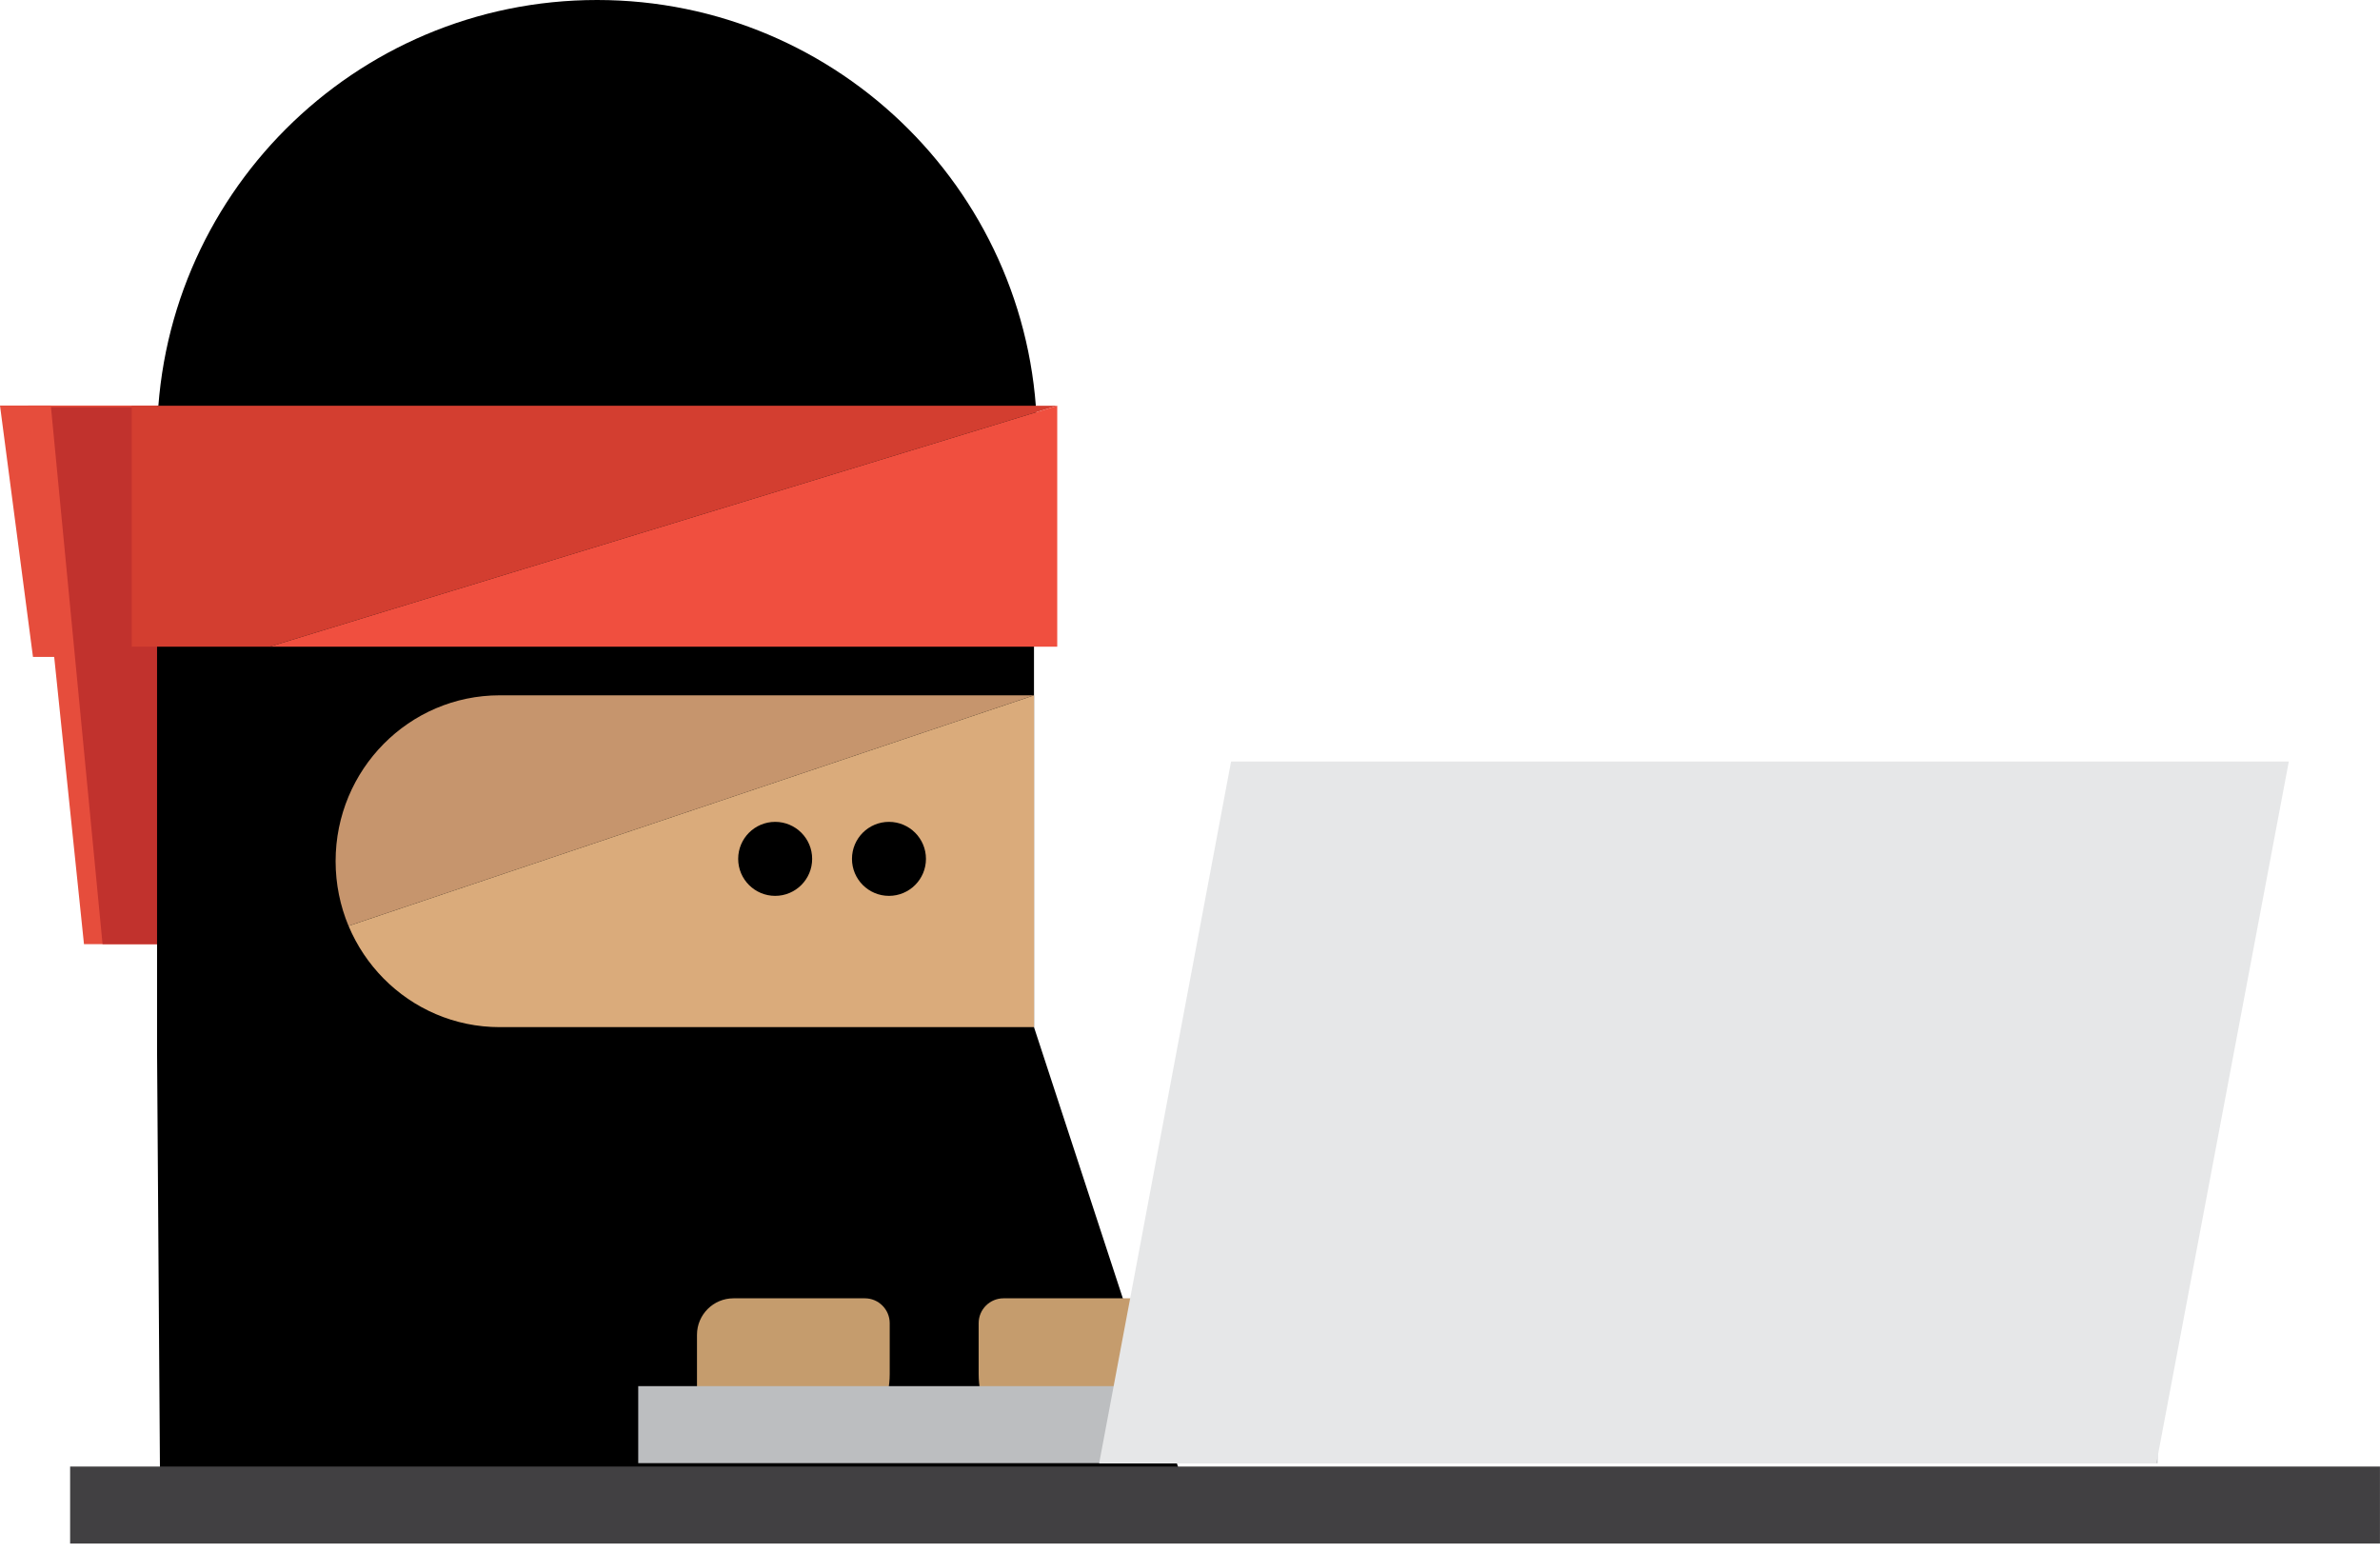
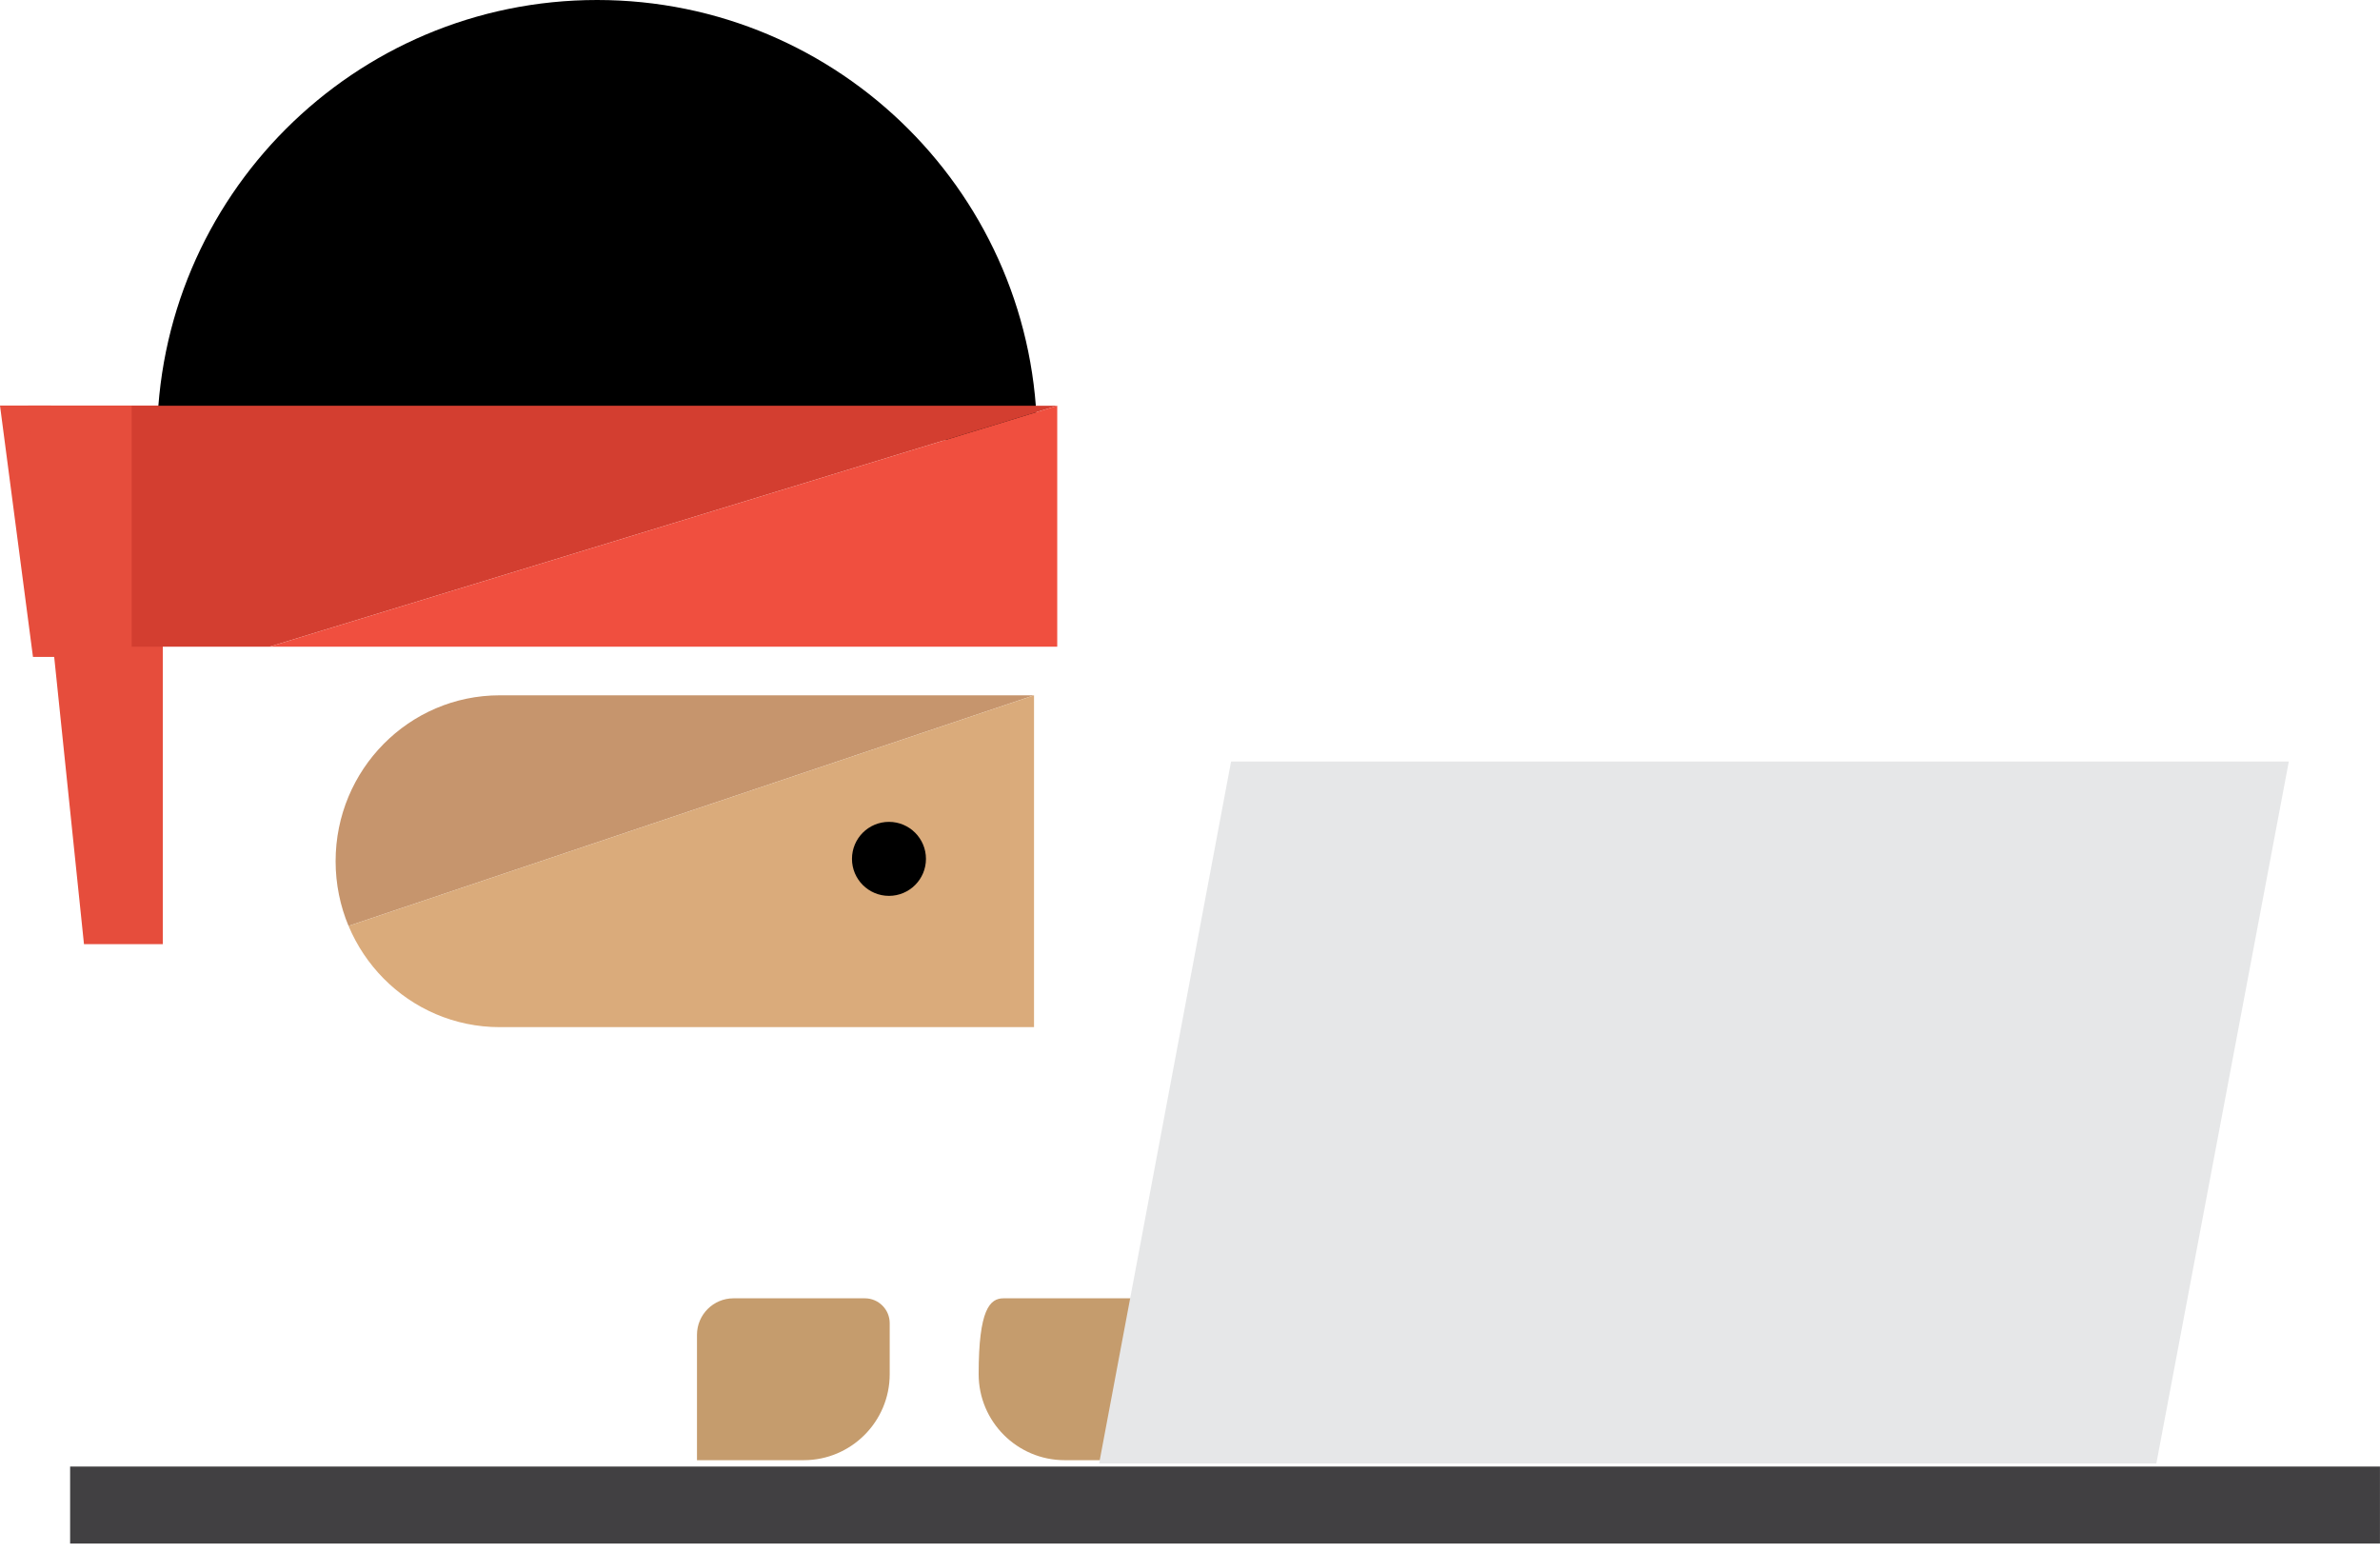
<svg xmlns="http://www.w3.org/2000/svg" width="227" height="148" viewBox="0 0 227 148" fill="none">
  <path d="M3.145 62.647L0 38.677H4.861L5.347 62.647H3.145Z" fill="#E64D3C" />
  <path d="M8.01 90.04L2.682 38.677H15.527V90.04H8.01Z" fill="#E64D3C" />
-   <path d="M9.781 90.04L4.861 38.816H23.111V90.04H9.781Z" fill="#C1322D" />
-   <path d="M14.979 100.167V38.697H98.62V97.95L113.58 143.609H15.28L14.979 100.167Z" fill="black" />
  <path d="M14.979 41.972C14.979 18.791 33.77 0 56.95 0C80.131 0 98.922 18.791 98.922 41.972H14.979Z" fill="black" />
  <path d="M32.01 82.127C32.01 84.315 32.45 86.402 33.242 88.299L98.621 66.307H47.663C39.016 66.307 32.01 73.392 32.01 82.127Z" fill="#C6956D" />
  <path d="M33.244 88.299C34.036 90.188 35.179 91.888 36.593 93.319C39.427 96.185 43.342 97.952 47.664 97.952H98.623V66.307L33.244 88.299Z" fill="#DAAB7B" />
  <path d="M84.788 85.432C86.736 85.432 88.316 83.852 88.316 81.904C88.316 79.955 86.736 78.376 84.788 78.376C82.839 78.376 81.26 79.955 81.26 81.904C81.26 83.852 82.839 85.432 84.788 85.432Z" fill="black" />
-   <path d="M73.934 85.432C75.882 85.432 77.462 83.852 77.462 81.904C77.462 79.955 75.882 78.376 73.934 78.376C71.986 78.376 70.406 79.955 70.406 81.904C70.406 83.852 71.986 85.432 73.934 85.432Z" fill="black" />
  <path d="M12.562 38.695V61.674H25.694L100.837 38.695H12.562Z" fill="#D33E30" />
  <path d="M25.693 61.674H100.837V38.695L25.693 61.674Z" fill="#F04F3F" />
  <path d="M226.996 139.855H6.688V147.199H226.996V139.855Z" fill="#414042" />
  <path d="M76.654 139.249H66.477V127.294C66.477 125.37 68.039 123.811 69.96 123.811H82.486C83.797 123.811 84.859 124.875 84.859 126.184V131.041C84.859 135.571 81.182 139.249 76.652 139.249H76.654Z" fill="#C59C6D" />
-   <path d="M95.718 123.811H111.129V139.249H101.55C97.019 139.249 93.342 135.571 93.342 131.041V126.184C93.342 124.874 94.407 123.811 95.715 123.811H95.718Z" fill="#C59C6D" />
-   <path d="M205.788 132.186H60.873V139.531H205.788V132.186Z" fill="#BCBEC0" />
+   <path d="M95.718 123.811H111.129V139.249H101.55C97.019 139.249 93.342 135.571 93.342 131.041C93.342 124.874 94.407 123.811 95.715 123.811H95.718Z" fill="#C59C6D" />
  <path d="M104.832 139.562L117.418 72.62H218.303L205.668 139.562H104.832Z" fill="#E6E7E8" />
</svg>